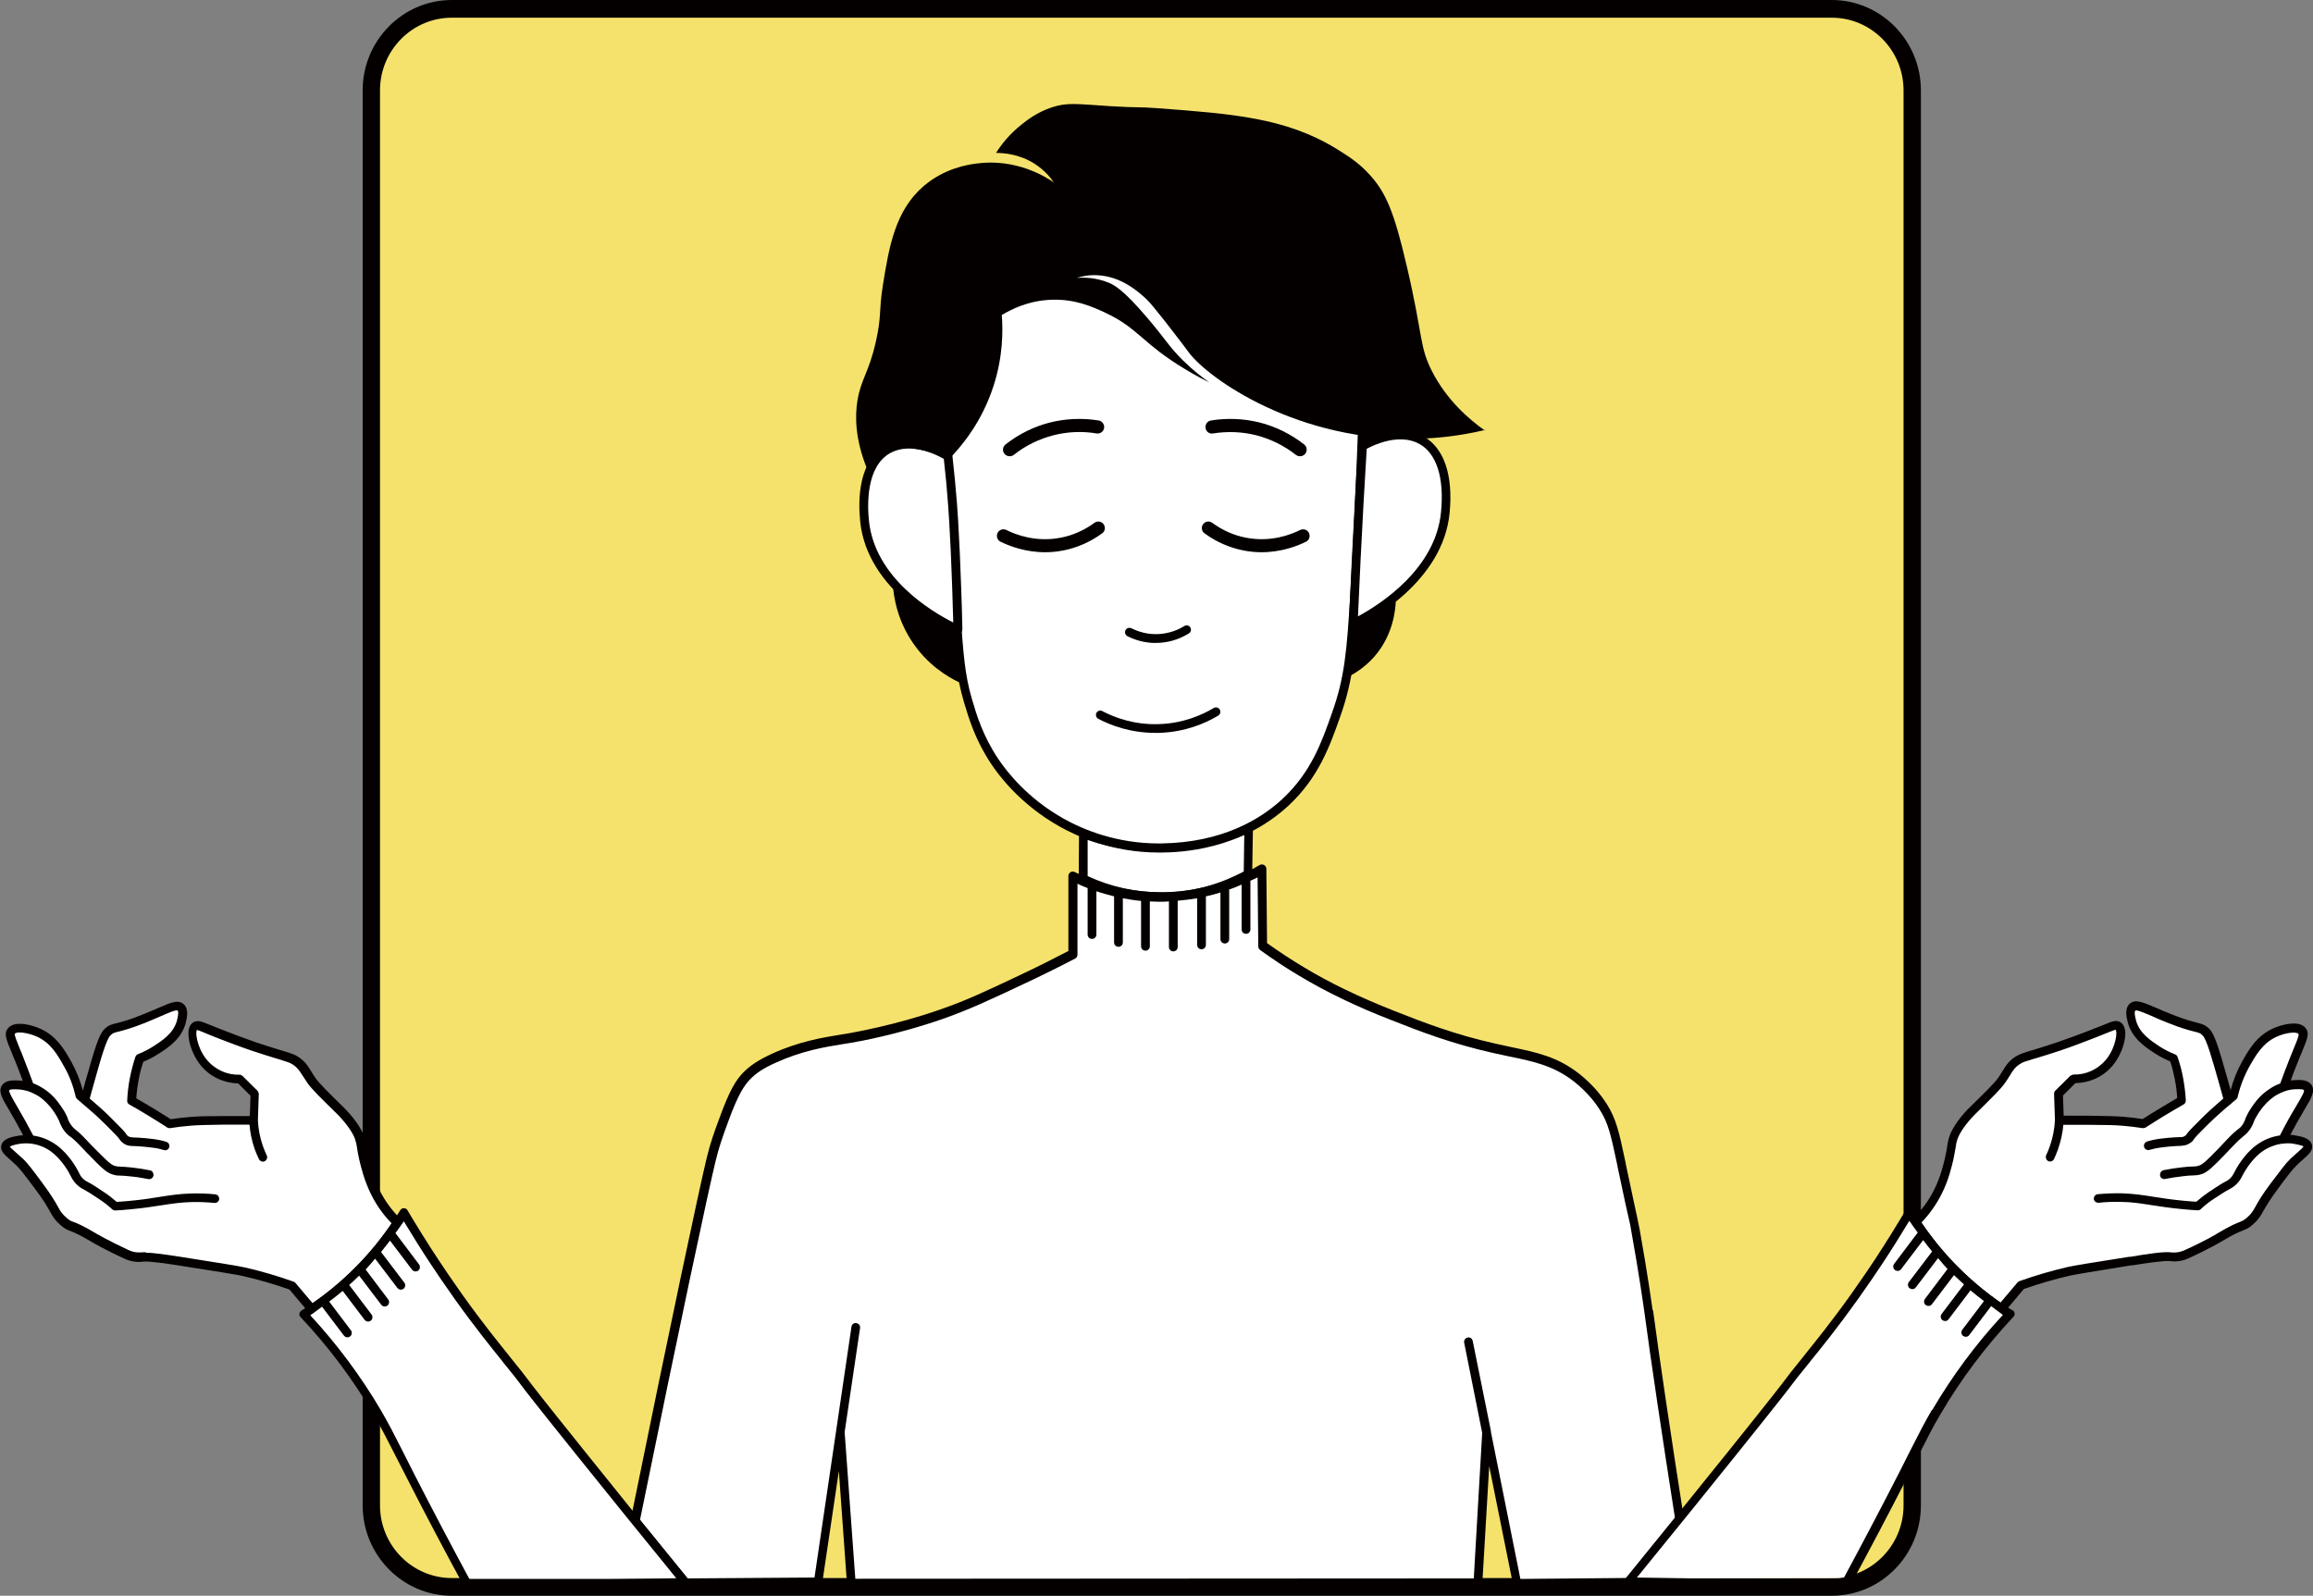
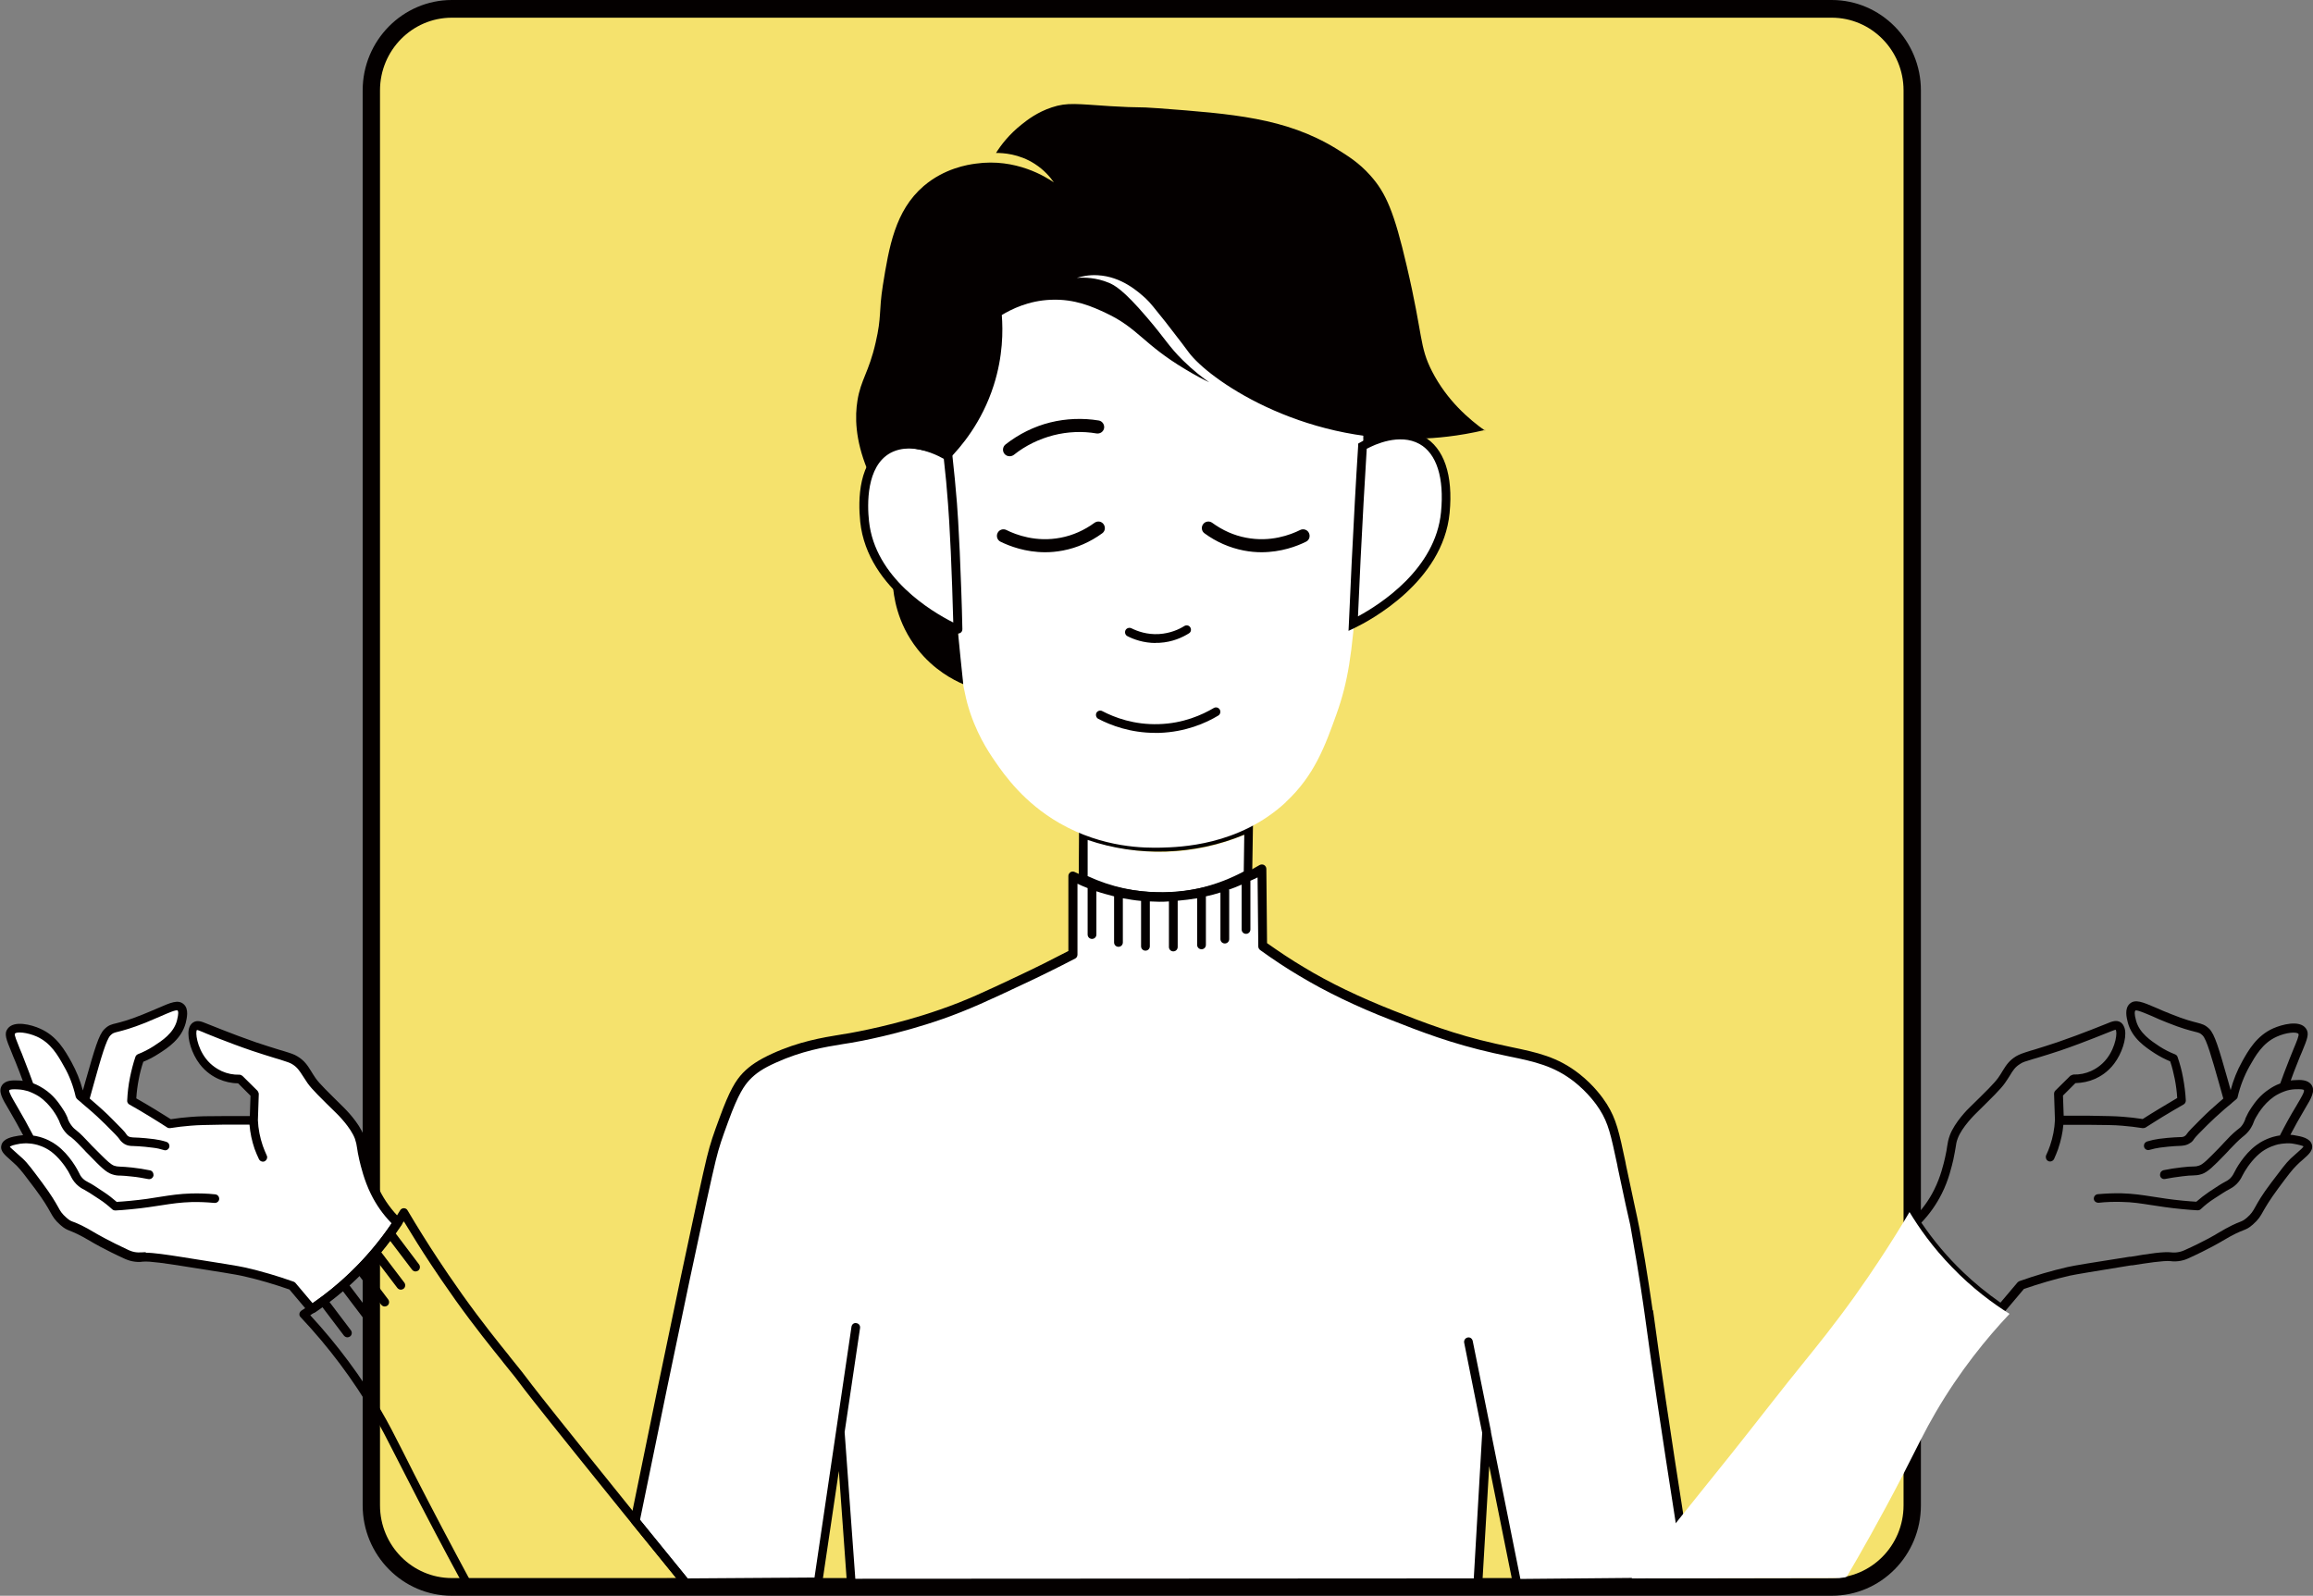
<svg xmlns="http://www.w3.org/2000/svg" id="Layer_2" viewBox="0 0 132.02 91.08">
  <rect x="0" y="0" width="132.02" height="91.08" fill="#808080" stroke="none" />
  <defs>
    <style> .cls-1 { fill: #040000; } .cls-2 { fill: #fff; } .cls-3 { fill: #f5e26d; } </style>
  </defs>
  <g id="_Слой_1" data-name="Слой_1">
    <g>
      <g>
        <rect class="cls-3" x="21.2" y=".5" width="87.95" height="90.08" rx="4.62" ry="4.62" />
        <path class="cls-1" d="M104.55,91.08H25.79c-2.81,0-5.09-2.32-5.09-5.16V5.16c0-2.85,2.29-5.16,5.09-5.16h78.76c2.81,0,5.09,2.32,5.09,5.16v80.76c0,2.85-2.28,5.16-5.09,5.16ZM25.79,1.01c-2.26,0-4.1,1.86-4.1,4.15v80.76c0,2.29,1.84,4.15,4.1,4.15h78.76c2.26,0,4.1-1.86,4.1-4.15V5.16c0-2.29-1.84-4.15-4.1-4.15H25.79Z" />
      </g>
      <g>
        <g>
          <path class="cls-2" d="M71.28,47.53l-.04,2.51c-.9.44-2.63,1.14-4.9,1.15-2.03.01-3.62-.53-4.51-.92,0-.82.01-1.64.02-2.46.96.37,2.59.85,4.66.81,2.16-.05,3.83-.66,4.78-1.09Z" />
          <path class="cls-1" d="M66.27,51.44c-1.57,0-3.11-.35-4.56-1.06l-.14-.07.02-3.08.33.12c1.48.54,3.04.8,4.61.75,1.61-.05,3.17-.41,4.63-1.07l.36-.16-.05,3.17-.13.07c-1.56.86-3.3,1.32-5.02,1.33h-.07ZM62.07,50c1.36.63,2.77.93,4.26.94,1.6,0,3.2-.42,4.66-1.2l.03-2.1c-1.42.59-2.92.91-4.47.96-1.52.05-3.03-.17-4.47-.66v2.06Z" />
        </g>
        <g>
          <path class="cls-2" d="M22.67,69.8c-.59.9-1.41,1.96-2.53,3.03-.82.79-1.63,1.41-2.35,1.89-.37-.44-.75-.89-1.12-1.33-1.1-.39-2.04-.64-2.71-.79-.38-.09-1.46-.26-3.6-.6-.9-.14-1.83-.29-2.23-.24-.05,0-.26.03-.52-.02-.18-.04-.31-.09-.36-.12-1.17-.53-1.91-.97-1.91-.97-1.35-.81-1.26-.52-1.73-.92-.56-.49-.36-.62-1.41-2.03-.54-.73-.82-1.09-1.08-1.35-.48-.46-.87-.69-.81-.92.06-.23.52-.31.78-.35.11-.02.46-.07.92.03.55.12.92.38,1.05.47.64.47,1.09,1.24,1.22,1.51.03.06.1.22.26.38.15.15.29.22.37.26.2.1.43.26.9.56.19.12.46.32.76.6.2-.01.51-.03.89-.07,1.65-.16,2.26-.38,3.47-.42.31,0,.77,0,1.33.05-.56-.06-1.02-.06-1.33-.05-1.21.03-1.81.26-3.47.42-.38.04-.69.06-.89.07-.3-.28-.57-.48-.76-.6-.46-.31-.7-.46-.9-.56-.09-.04-.23-.11-.37-.26-.16-.16-.23-.32-.26-.38-.1-.2-.53-1.01-1.22-1.51-.47-.34-.94-.45-1.05-.47-.12-.03-.22-.04-.3-.05-.38-.75-.72-1.35-.97-1.76-.35-.59-.6-.97-.45-1.19.13-.19.48-.18.74-.16.66.04,1.14.33,1.31.45.77.52,1.17,1.35,1.22,1.46.04.09.13.42.41.71.07.07.12.11.15.13.37.29.69.66,1.1,1.08.62.64.93.96,1.23,1.05.27.08.34.03,1.04.11.43.05.78.11,1,.16-.22-.04-.57-.11-1-.16-.7-.08-.78-.03-1.04-.11-.3-.09-.61-.41-1.23-1.05-.35-.36-.79-.85-1.1-1.08-.02-.02-.08-.06-.15-.13-.04-.04-.18-.19-.31-.46-.06-.12-.05-.12-.1-.25-.09-.21-.19-.36-.27-.48-.18-.27-.46-.66-.95-.99-.15-.1-.37-.23-.67-.33-.12-.33-.31-.86-.57-1.51-.44-1.1-.65-1.45-.49-1.67.24-.32,1.05-.15,1.55.08.88.39,1.32,1.18,1.68,1.81.22.39.51,1,.69,1.81.17.13.38.31.64.53.28.24.61.53,1.02.94.48.48.72.72.8.85.01.02.06.09.14.16.16.12.35.12.42.13,0,0,.52.01,1.2.1.15.02.37.06.64.14-.27-.09-.5-.12-.64-.14-.68-.09-1.2-.1-1.2-.1-.08,0-.26,0-.42-.13-.08-.06-.13-.13-.14-.16-.08-.13-.32-.37-.8-.85-.21-.21-.56-.55-1.02-.94-.14-.12-.26-.22-.35-.29.04-.13.25-.9.29-1.02.48-1.71.73-2.58,1-2.85.36-.36.42-.12,2.09-.79,1.26-.5,1.83-.88,2.1-.64.2.18.09.6.03.82-.21.82-.92,1.28-1.44,1.61-.36.23-.69.38-.94.49-.11.33-.22.71-.31,1.14-.09.47-.14.9-.15,1.28.39.23.79.46,1.19.71.33.2.66.41.97.61.28-.04.69-.1,1.2-.14.49-.04.85-.04,1.91-.05.69,0,1.27,0,1.69,0,.02.43.09.96.3,1.54.07.21.15.39.23.56-.08-.17-.16-.36-.23-.56-.2-.58-.28-1.11-.3-1.54.02-.5.04-1,.05-1.5-.29-.28-.58-.57-.86-.85-.23,0-.64-.02-1.11-.22-.18-.08-.64-.31-1-.79-.54-.71-.75-1.79-.43-2,.13-.08.3,0,.54.09,0,0,1.41.58,2.83,1.07.38.13,1.03.33,1.32.42.67.21.81.24,1.01.36.46.28.56.61.95,1.16.24.34.71.8,1.65,1.72.1.1.83.83,1.08,1.51.15.41.1.53.26,1.24.09.39.27,1.14.64,1.89.22.44.6,1.08,1.28,1.75Z" />
          <path class="cls-1" d="M17.79,74.97c-.07,0-.14-.03-.19-.09l-1.08-1.28c-.86-.3-1.74-.56-2.62-.76-.38-.09-1.44-.26-3.56-.59-.77-.12-1.8-.28-2.18-.24-.2.03-.4.02-.6-.02-.21-.04-.35-.11-.41-.13-1.17-.53-1.91-.97-1.94-.99-.7-.42-1-.53-1.19-.61-.21-.08-.33-.13-.57-.34-.32-.28-.43-.47-.59-.76-.15-.27-.36-.64-.86-1.31-.52-.69-.8-1.07-1.05-1.32-.13-.12-.25-.23-.36-.33-.33-.29-.6-.52-.51-.84.1-.39.63-.48.99-.54.08-.01.17-.02.25-.03-.25-.47-.5-.92-.77-1.38l-.07-.12c-.36-.6-.59-1-.37-1.34.21-.32.66-.29.96-.28.08,0,.16.01.23.02-.11-.29-.24-.66-.41-1.07-.09-.21-.17-.4-.23-.56-.31-.75-.44-1.06-.22-1.35.36-.49,1.37-.22,1.85,0,.96.42,1.42,1.25,1.79,1.91.28.51.5,1.05.65,1.62l.15-.53c.53-1.87.76-2.65,1.07-2.96.24-.24.4-.28.7-.35.27-.07.69-.17,1.48-.49.33-.13.62-.26.86-.36.76-.33,1.18-.52,1.5-.23.31.28.17.81.11,1.07-.24.91-1.02,1.42-1.54,1.75-.28.18-.57.34-.88.46-.11.33-.2.67-.26,1-.07.36-.12.73-.14,1.09.35.2.71.41,1.07.63.31.19.61.38.9.56.37-.06.75-.1,1.13-.13.51-.04.89-.05,1.93-.05h1.45s.04-1.16.04-1.16l-.71-.71c-.38,0-.76-.09-1.1-.24-.3-.13-.74-.39-1.1-.87-.44-.58-.7-1.41-.62-1.93.04-.25.16-.37.25-.43.24-.16.5-.05.77.06.02,0,1.43.59,2.82,1.07.38.13,1.02.33,1.31.42l.24.07c.48.15.62.19.83.32.39.24.56.5.77.84.07.12.15.24.25.39.22.32.69.77,1.61,1.68.09.09.87.86,1.15,1.61.09.25.12.42.15.62.02.15.05.35.12.65.08.35.25,1.09.62,1.83.3.61.71,1.17,1.23,1.68.09.08.1.22.03.32-.74,1.12-1.6,2.15-2.56,3.07-.73.7-1.53,1.35-2.38,1.92-.04.03-.09.04-.14.04ZM8.31,71.5c.46,0,1.19.11,2.09.25,2.15.34,3.23.51,3.62.6.91.21,1.83.48,2.73.8.04.01.08.04.11.07l.98,1.16c.75-.52,1.47-1.1,2.13-1.74.89-.85,1.69-1.8,2.38-2.82-.49-.5-.88-1.06-1.18-1.67-.39-.79-.57-1.57-.66-1.94-.07-.32-.11-.52-.13-.69-.03-.2-.05-.31-.12-.52-.24-.65-.99-1.39-1.02-1.42-.95-.93-1.43-1.4-1.68-1.75-.1-.15-.19-.28-.27-.41-.2-.31-.32-.5-.61-.68-.15-.09-.26-.12-.72-.27l-.24-.07c-.29-.09-.94-.29-1.32-.42-1.41-.48-2.83-1.07-2.84-1.08-.12-.05-.29-.12-.32-.11-.1.12,0,.97.51,1.63.31.41.7.62.91.72.31.14.66.21,1,.2h0c.07,0,.13.03.18.07l.86.85s.08.12.07.19l-.05,1.49c.02.5.12.99.28,1.46.07.19.14.37.22.54.02.04.03.07.03.11,0,.09-.05.18-.14.23-.12.06-.27,0-.33-.12-.09-.18-.17-.38-.25-.59-.15-.44-.25-.9-.29-1.38h-1.46c-1.04.02-1.4.02-1.89.06-.4.03-.8.08-1.18.14-.06,0-.12,0-.17-.04-.31-.2-.64-.41-.97-.61-.4-.25-.8-.48-1.19-.7-.08-.05-.13-.13-.12-.23.02-.44.07-.88.16-1.32.08-.39.18-.79.31-1.17.02-.07.08-.12.14-.15.31-.12.62-.28.9-.46.48-.31,1.14-.74,1.33-1.46.11-.43.07-.54.04-.57-.08-.07-.57.15-.96.32-.25.11-.54.23-.87.37-.83.33-1.27.44-1.54.51-.28.07-.33.08-.47.22-.23.24-.52,1.23-.94,2.74l-.24.86c.07.06.15.13.23.2.17.15.35.3.52.46.16.14.33.31.52.5.52.52.74.74.83.89,0,0,0,0,0,0,.01.02.04.06.08.09.09.07.21.07.28.08.02,0,.54.01,1.23.1.23.03.46.08.68.15.11.03.18.13.18.24,0,.02,0,.05-.01.07-.04.13-.18.21-.31.16-.2-.06-.4-.11-.6-.13-.66-.09-1.17-.1-1.17-.1-.1,0-.35,0-.57-.18-.11-.09-.18-.18-.2-.22-.07-.11-.33-.37-.77-.81-.16-.16-.32-.31-.49-.47-.19-.18-.37-.33-.52-.46h0c-.14-.12-.26-.22-.34-.29-.02-.01-.03-.03-.04-.04-.09-.07-.17-.14-.24-.2-.04-.04-.07-.08-.09-.14-.14-.62-.36-1.21-.67-1.74-.35-.63-.75-1.34-1.56-1.7-.55-.24-1.15-.29-1.24-.16-.05.06.11.43.28.86.07.16.15.35.23.57.23.58.41,1.07.53,1.4.27.1.48.23.62.32.53.35.82.77,1.01,1.05.1.14.2.3.3.52,0,0,0,.02.01.02.02.05.04.09.04.12,0,0,0,0,0,0,.01.03.02.06.04.1,0,0,0,0,0,0,.07.15.17.29.26.39,0,0,0,0,0,0,.05.06.1.09.12.11,0,0,0,0,0,0,.02.02.04.03.06.05.27.21.5.47.75.73.05.05.09.1.14.15l.17.17h0c.14.14.27.27.38.38.32.32.54.52.71.59.01,0,.02,0,.04.01.12.04.18.04.34.05.14,0,.33.02.66.05.35.04.69.09,1.02.16.12.02.2.13.2.25,0,.02,0,.03,0,.05-.03.14-.16.22-.29.2-.31-.06-.64-.12-.97-.15-.31-.04-.49-.04-.62-.05-.17,0-.29-.01-.47-.07-.36-.11-.68-.44-1.33-1.11-.06-.06-.12-.12-.18-.18l-.09-.1c-.25-.26-.53-.56-.75-.73-.02-.01-.04-.03-.06-.04-.03-.02-.1-.07-.18-.15,0,0,0,0,0,0-.18-.18-.29-.37-.36-.53-.03-.07-.05-.1-.06-.14,0-.02-.02-.04-.02-.06-.09-.2-.46-.94-1.16-1.41-.19-.12-.4-.22-.62-.3,0,0,0,0,0,0-.17-.05-.35-.09-.56-.1-.31-.02-.48,0-.51.05-.05.08.21.52.38.81l.07.12c.32.54.62,1.09.92,1.66.06,0,.13.02.19.03.52.11.91.34,1.14.51.75.55,1.21,1.43,1.29,1.6.02.05.08.18.2.3,0,0,0,0,0,0,.11.11.22.17.3.21.22.11.45.26.91.57.26.17.5.36.73.56.19-.01.46-.03.77-.06.73-.07,1.25-.15,1.72-.23.58-.09,1.08-.17,1.77-.19.46-.01.9,0,1.36.05.13.01.23.12.23.25,0,0,0,.02,0,.02-.01.14-.14.23-.27.22-.44-.04-.87-.06-1.3-.05-.65.02-1.12.09-1.7.18-.47.07-1,.16-1.75.23-.38.04-.7.06-.9.07-.07,0-.14-.02-.19-.07-.23-.21-.48-.41-.73-.57-.46-.31-.69-.45-.87-.55-.11-.05-.27-.14-.44-.31-.19-.19-.28-.38-.31-.44-.02-.03-.07-.14-.16-.3-.21-.35-.56-.81-.97-1.12-.38-.28-.78-.39-.94-.42,0,0,0,0,0,0h0c-.11-.02-.2-.04-.27-.04h0c-.25-.03-.45,0-.56.01-.35.06-.55.12-.59.18.02.03.21.19.36.33.11.1.24.21.38.34.29.27.58.67,1.11,1.38.52.7.75,1.1.9,1.37.15.28.23.4.48.62.18.16.25.19.42.25.21.08.54.21,1.27.65,0,0,.75.44,1.88.96.05.02.16.07.31.1.15.03.29.03.44.02.06,0,.14-.01.22-.01Z" />
        </g>
        <g>
          <path class="cls-1" d="M81.2,24.64c0,.07.02,1.19-.9,1.82-.7.47-1.64.46-2.38-.03-.07-.78-.15-1.56-.22-2.33.31-.63.9-1.06,1.54-1.1.88-.05,1.75.63,1.96,1.64Z" />
          <path class="cls-2" d="M73.4,45.78c-2.69,2.5-6.09,2.57-7.11,2.6-.91.02-3.31.04-5.82-1.4-2.03-1.17-3.13-2.73-3.68-3.53-.38-.55-1.13-1.67-1.58-3.31-.03-.12-.11-.42-.21-.93-.36-1.95-.32-3.56-.31-4.29.04-2.48-.17-4.46-.32-5.9-.15-1.47-.39-2.88-.68-4.24.89-2.59,1.78-5.19,2.67-7.78.85-.73,4.55-3.77,9.61-3.33,5.46.48,10.28,4.82,11.85,10.9-.05,3.68-.22,6.79-.39,9.19-.25,3.59-.49,5.16-1.15,7.01-.64,1.78-1.25,3.49-2.89,5.01Z" />
-           <path class="cls-1" d="M65.05,14.13h0c.29,0,.59.01.88.03,5.23.41,9.88,4.46,11.59,10.09-.11,3.15-.26,6.34-.44,9.49-.2,3.46-.34,4.96-1.06,6.97-.58,1.65-1.18,3.35-2.79,4.86-1.22,1.15-3.42,2.52-6.94,2.57h-.16c-2.39,0-4.27-.77-5.43-1.42-2.01-1.13-3.19-2.61-3.72-3.4-.89-1.33-1.25-2.55-1.51-3.44-.4-1.37-.49-2.56-.66-5.1-.09-1.34-.11-2.16-.13-3.03-.02-.78-.04-1.58-.12-2.77-.09-1.4-.21-2.8-.38-4.17l1.26-3.68,1.32-3.86c1.22-1.02,4.26-3.16,8.26-3.16M65.05,13.63c-4.57,0-7.86,2.66-8.69,3.37-.89,2.59-1.78,5.19-2.67,7.78.11.94.28,2.42.39,4.25.15,2.48.08,3.21.25,5.81.16,2.48.25,3.75.68,5.2.29.98.66,2.21,1.57,3.57.35.53,1.58,2.26,3.89,3.56.91.51,2.94,1.49,5.67,1.49.05,0,.11,0,.16,0,1.02-.01,4.51-.12,7.28-2.71,1.69-1.59,2.33-3.38,2.92-5.06.75-2.13.89-3.79,1.08-7.11.17-2.9.32-6.11.44-9.58-1.77-5.92-6.61-10.1-12.06-10.53-.31-.02-.62-.04-.92-.04h0Z" />
          <path class="cls-2" d="M54.22,26.21c.19,3.3.38,6.59.57,9.89-.54-.24-4.91-2.29-5.32-6.16-.05-.49-.34-3.21,1.36-4.13,1.44-.78,3.23.3,3.4.41Z" />
          <path class="cls-1" d="M54.67,36.18s-.07,0-.1-.02c-.84-.38-5.05-2.46-5.47-6.37-.13-1.26-.12-3.51,1.49-4.38,1.55-.84,3.44.28,3.65.41.07.04.11.11.12.18.1.92.19,1.81.26,2.71.04.53.09,1.27.16,2.78.06,1.43.12,2.91.15,4.42,0,.09-.04.17-.11.21-.04.03-.09.04-.14.04ZM51.88,25.6c-.35,0-.71.07-1.05.25-1.4.76-1.33,2.97-1.23,3.89.34,3.24,3.56,5.16,4.81,5.79-.04-1.37-.08-2.71-.14-4.01-.07-1.51-.12-2.24-.16-2.77-.06-.85-.14-1.69-.24-2.56-.3-.17-1.12-.59-1.99-.59Z" />
          <path class="cls-2" d="M77.77,25.46c-.2,3.32-.4,6.64-.59,9.96.54-.24,4.91-2.29,5.32-6.16.05-.5.34-3.19-1.36-4.13-1.41-.78-3.18.22-3.37.33Z" />
          <path class="cls-1" d="M76.97,36.02l.02-.42c.1-2.28.21-4.62.34-6.95.06-1.07.12-2.14.19-3.2v-.13s.12-.07.12-.07c.34-.2,2.13-1.16,3.61-.34,1.17.65,1.7,2.2,1.49,4.37-.38,3.93-4.57,6.15-5.4,6.55l-.38.18ZM78.01,25.61c-.06,1.02-.12,2.04-.18,3.06-.12,2.18-.23,4.37-.32,6.51,1.26-.68,4.43-2.7,4.74-5.95.19-1.96-.25-3.34-1.23-3.89-1.14-.63-2.57.04-3,.27Z" />
          <path class="cls-1" d="M84.77,24.54c-1.56.37-2.85.47-3.73.5-6.92.23-12.09-3.44-13.19-4.93-.04-.06-.58-.78-1.33-1.74-.59-.74-.89-1.12-1.12-1.33-.42-.38-1.38-1.26-2.75-1.33-.51-.03-.92.07-1.19.15.44-.03,1.11-.02,1.83.28.31.13.82.39,2.16,1.96,1.09,1.27,1.24,1.65,2.07,2.47.6.59,1.14,1,1.5,1.25-.32-.15-.8-.4-1.36-.74-2.43-1.45-2.69-2.35-4.55-3.22-.73-.34-1.75-.81-3.13-.75-1.28.05-2.25.54-2.8.87.07.9.07,2.35-.46,4.01-.68,2.14-1.89,3.54-2.57,4.23-.34-.18-.88-.41-1.58-.55-.64-.12-1.18-.23-1.78,0-.75.29-1.14.89-1.28,1.14-.72-1.75-.71-3.07-.57-3.94.19-1.2.65-1.61,1.04-3.32.35-1.51.17-1.74.41-3.26.35-2.17.69-4.26,2.33-5.67,1.18-1.01,2.51-1.22,2.97-1.28,2.3-.33,4.02.77,4.46,1.07-.2-.29-.54-.7-1.08-1.05-.91-.59-1.83-.63-2.22-.63.27-.43.74-1.06,1.48-1.64.3-.24.88-.69,1.7-.96.89-.3,1.46-.19,3.35-.07,1.82.11,1.41.02,2.75.12,4.22.32,7.25.54,10.13,2.3.66.41,1.3.8,1.95,1.53.9,1,1.37,2.11,2.08,5.16.95,4.05.71,4.59,1.45,6.03.86,1.67,2.12,2.74,3.02,3.38Z" />
          <path class="cls-1" d="M54.67,35.99c.1,1.02.2,2.04.31,3.06-.57-.24-1.69-.82-2.62-2.01-1.18-1.5-1.36-3.08-1.4-3.69.74.71,1.66,1.45,2.78,2.12.32.19.64.37.94.53Z" />
-           <path class="cls-1" d="M77.17,37.35c-.05.42-.1.84-.16,1.25.4-.21.94-.56,1.44-1.13,1.08-1.24,1.2-2.68,1.22-3.19-.26.2-.56.4-.88.6-.51.32-.99.57-1.44.77-.06.56-.12,1.12-.19,1.69Z" />
+           <path class="cls-1" d="M77.17,37.35Z" />
          <path class="cls-1" d="M57.62,26.04c-.11,0-.22-.05-.29-.14-.13-.16-.1-.4.06-.53.75-.59,1.63-1.03,2.56-1.26.89-.22,1.85-.26,2.76-.11.2.03.34.23.31.43-.03.2-.22.34-.43.31-.81-.14-1.66-.1-2.45.1-.82.21-1.61.59-2.27,1.12-.07.05-.15.08-.23.08Z" />
-           <path class="cls-1" d="M74.19,26.04c-.08,0-.16-.03-.23-.08-.67-.53-1.45-.91-2.27-1.12-.8-.2-1.64-.23-2.45-.1-.21.04-.4-.1-.43-.31-.03-.2.1-.4.31-.43.91-.15,1.86-.11,2.76.11.92.23,1.81.67,2.56,1.26.16.13.19.36.06.53-.07.09-.18.14-.29.14Z" />
          <path class="cls-1" d="M59.66,31.52c-1.13,0-2.04-.35-2.55-.6-.19-.09-.26-.32-.17-.5.09-.19.32-.26.5-.17.56.28,1.71.71,3.1.44.69-.13,1.36-.43,1.93-.85.17-.12.4-.09.52.08.12.17.09.4-.08.52-.67.49-1.44.83-2.23.98-.36.07-.7.1-1.02.1Z" />
          <path class="cls-1" d="M72.01,31.52c-.33,0-.67-.03-1.03-.1-.81-.16-1.56-.49-2.23-.98-.17-.12-.2-.36-.08-.52.12-.17.36-.2.52-.08.59.43,1.24.72,1.93.85,1.39.27,2.53-.16,3.09-.44.18-.09.41-.02.5.17.09.19.02.41-.17.5-.5.25-1.41.6-2.55.6Z" />
          <path class="cls-1" d="M65.97,36.7c-.7,0-1.27-.21-1.62-.39-.12-.06-.17-.21-.11-.34.06-.12.22-.17.34-.11.34.17.89.37,1.57.33.65-.04,1.15-.27,1.45-.46.12-.07.27-.04.34.08.07.12.04.27-.08.34-.35.22-.93.5-1.69.54-.07,0-.13,0-.2,0Z" />
          <path class="cls-1" d="M65.94,41.83c-1.42,0-2.54-.43-3.25-.8-.12-.06-.17-.22-.11-.34.06-.12.22-.17.34-.1.69.36,1.81.79,3.23.74,1.39-.04,2.47-.53,3.13-.92.12-.07.27-.03.34.09.07.12.03.27-.08.34-.71.43-1.87.94-3.37.99-.08,0-.15,0-.23,0Z" />
        </g>
        <g>
          <path class="cls-2" d="M83.81,76.58c.35,1.72.69,3.44,1.04,5.16-.17,2.86-.33,5.73-.5,8.59-11.92,0-23.85.01-35.77.02-.21-2.89-.42-5.77-.63-8.66.29-1.98.59-3.96.88-5.94-.72,4.84-1.43,9.68-2.15,14.52-2.52.02-5.05.03-7.57.05-.96-1.18-1.91-2.35-2.87-3.53,2.21-10.83,3.89-18.78,4.34-20.63.2-.83.38-1.3.72-2.25.6-1.63.94-2.12,1.28-2.47.4-.42.85-.71,1.59-1.05,1.71-.78,3.12-.94,4.34-1.15.28-.05,2.65-.46,5.19-1.35,1.47-.51,2.63-1.06,4.54-1.96,1.24-.58,2.26-1.1,2.99-1.48,0-1.48,0-2.96-.01-4.44.91.45,2.94,1.31,5.61,1.17,2.49-.13,4.31-1.05,5.18-1.57.01,1.46.03,2.93.04,4.39.55.39,1.29.89,2.21,1.44.84.5,2.57,1.48,5.19,2.51,1.72.68,3.45,1.35,5.85,1.89,1.89.42,3.23.54,4.67,1.67.9.7,1.39,1.45,1.51,1.65.54.86.68,1.55,1.06,3.37.78,3.69.64,2.9.79,3.71.46,2.53.72,4.45.74,4.6.34,2.52.91,6.37,1.84,12.39-.79,1.03-1.58,2.06-2.36,3.08-2.33.02-4.65.04-6.98.06-.92-4.6-1.85-9.19-2.77-13.79Z" />
          <path class="cls-1" d="M94.33,74.8c-.03-.21-.29-2.11-.74-4.61-.07-.37-.08-.42-.14-.69-.07-.33-.22-1-.65-3.04l-.02-.12c-.37-1.74-.52-2.45-1.07-3.33-.23-.36-.73-1.06-1.57-1.72-1.25-.98-2.42-1.22-3.9-1.53-.28-.06-.57-.12-.87-.19-2.38-.53-4.13-1.22-5.81-1.88-1.93-.76-3.67-1.59-5.15-2.49-.71-.42-1.41-.89-2.09-1.37l-.04-4.24c0-.09-.05-.17-.13-.22-.08-.04-.17-.04-.25,0-1.07.64-2.82,1.42-5.07,1.54-2.38.12-4.3-.55-5.49-1.14-.08-.04-.17-.03-.24.01-.07.05-.12.13-.12.21v4.29c-.92.48-1.88.96-2.84,1.41-1.9.9-3.05,1.44-4.51,1.94-2.51.88-4.89,1.29-5.15,1.34l-.44.07c-1.14.19-2.43.4-3.97,1.1-.78.36-1.25.67-1.67,1.1-.4.42-.76.99-1.33,2.56-.34.92-.52,1.42-.73,2.28-.43,1.77-2.06,9.43-4.34,20.64-.01.07,0,.15.05.21l2.87,3.53c.05.06.14.1.2.09l7.57-.05c.12,0,.23-.09.25-.21l.94-6.33.46,6.39c0,.13.12.23.25.23l35.77-.02c.13,0,.24-.1.25-.24l.39-6.64,1.35,6.71c.02.12.13.2.25.2h0l6.98-.06c.08,0,.15-.04.2-.1l2.36-3.08c.04-.05.06-.12.05-.19-.87-5.56-1.47-9.61-1.84-12.39ZM93.43,90.06l-6.65.06-1.68-8.38s0-.03,0-.05l-1.04-5.15h0c-.03-.14-.15-.23-.29-.2-.14.03-.22.16-.2.29l1.03,5.15-.48,8.31-35.3.02-.61-8.37.88-5.94c.02-.14-.07-.26-.21-.28-.14-.03-.26.07-.28.21l-2.11,14.31-7.24.05-2.72-3.34c2.27-11.14,3.89-18.74,4.32-20.5.2-.82.37-1.29.71-2.22.6-1.65.94-2.08,1.22-2.39.37-.39.79-.67,1.51-.99,1.48-.67,2.73-.88,3.84-1.06l.44-.07c.44-.07,2.74-.49,5.23-1.36,1.48-.52,2.64-1.06,4.57-1.97,1.01-.47,2.02-.97,3-1.48.08-.04.13-.13.13-.22v-4.05c.17.08.37.17.58.25v2.65c0,.14.11.25.25.25s.25-.11.25-.25v-2.47c.32.11.66.2,1.01.29v2.63c0,.14.11.25.25.25s.25-.11.25-.25v-2.52c.33.06.68.12,1.04.15v2.59c0,.14.11.25.25.25s.25-.11.25-.25v-2.56c.35.02.72.03,1.09,0v2.6c0,.14.11.25.25.25s.25-.11.25-.25v-2.64c.37-.03.74-.08,1.11-.14v2.66c0,.14.11.25.25.25s.25-.11.25-.25v-2.77c.28-.06.55-.13.83-.22v2.66c0,.14.11.25.25.25s.25-.11.25-.25v-2.78s-.01-.03-.02-.04c.25-.09.49-.18.73-.29v2.56c0,.14.11.25.25.25s.25-.11.25-.25v-2.78s0,0,0,0c.14-.07.28-.12.41-.19l.04,3.94c0,.08.04.15.1.2.72.52,1.47,1.02,2.23,1.47,1.51.91,3.27,1.76,5.23,2.52,1.7.67,3.47,1.36,5.89,1.9.31.07.6.13.88.19,1.42.29,2.53.53,3.69,1.43.81.64,1.29,1.32,1.46,1.59.51.8.64,1.45,1.01,3.17l.02.12c.43,2.04.58,2.71.66,3.04.06.26.07.3.13.67.45,2.49.71,4.38.74,4.59.37,2.76.97,6.79,1.83,12.29l-2.22,2.9Z" />
        </g>
        <g>
-           <path class="cls-2" d="M38.9,90.12c-4.09,0-8.17,0-12.26,0-.79-1.35-1.93-3.36-3.23-5.87-.93-1.8-1.23-2.49-1.89-3.61-1.38-2.36-2.89-4.21-4.21-5.61.94-.59,2.12-1.45,3.29-2.67,1.09-1.12,1.87-2.23,2.42-3.14.46.78,1.04,1.72,1.74,2.78.35.54.84,1.25,1.4,2.04,1.19,1.66,2.17,2.86,2.75,3.58,1.45,1.78,2.84,3.6,4.27,5.39,1.37,1.71,4.47,5.56,5.72,7.13Z" />
          <path class="cls-1" d="M39.3,90.16c-2.39-2.93-4.39-5.41-5.92-7.32-2.6-3.24-3.01-3.78-3.28-4.14-.18-.24-.3-.4-.99-1.25l-.06-.08c-.57-.71-1.53-1.89-2.67-3.49-.59-.83-1.08-1.56-1.39-2.03-.6-.91-1.18-1.84-1.73-2.77-.04-.08-.13-.12-.21-.12h0c-.09,0-.17.05-.21.12-.67,1.12-1.48,2.16-2.38,3.09-.97,1-2.06,1.89-3.25,2.63-.06.04-.11.11-.12.18s.01.15.07.2c1.61,1.71,3.01,3.58,4.17,5.57.44.76.72,1.31,1.24,2.33.18.36.39.77.65,1.27,1.09,2.14,2.18,4.2,3.31,6.28.04.08.13.13.22.13h0l12.39-.21c.1,0,.18-.06.22-.14s.03-.19-.03-.26ZM26.87,90.27c-1.1-2.04-2.16-4.05-3.23-6.14-.25-.5-.46-.91-.64-1.27-.52-1.02-.8-1.58-1.25-2.35-1.13-1.93-2.49-3.76-4.04-5.44.23-.15.45-.33.67-.49l1.25,1.65c.05.06.12.1.2.1.05,0,.11-.02.15-.05.11-.08.13-.24.05-.35l-1.24-1.64c.26-.2.52-.4.77-.61l1.25,1.65c.05.06.12.1.2.1.05,0,.11-.02.15-.05.11-.08.13-.24.05-.35l-1.28-1.69c.19-.17.39-.35.57-.53l1.26,1.66c.05.06.12.1.2.1.05,0,.11-.02.15-.05.11-.08.13-.24.05-.35l-1.29-1.71c.19-.2.36-.41.54-.62l1.27,1.67c.05.06.12.1.2.1.05,0,.11-.02.15-.05.11-.08.13-.24.05-.35l-1.33-1.75c.17-.21.34-.43.51-.65l1.26,1.66c.05.06.12.1.2.1.05,0,.11-.02.15-.05.11-.08.13-.24.05-.35l-1.35-1.79c.16-.23.33-.44.48-.67.49.81,1,1.63,1.53,2.43.31.47.81,1.21,1.4,2.04,1.15,1.61,2.12,2.8,2.69,3.51l.06.08c.69.84.8,1,.98,1.24.27.36.68.9,3.29,4.15,1.46,1.82,3.36,4.17,5.6,6.92l-11.72.19Z" />
        </g>
        <g>
-           <path class="cls-2" d="M109.35,69.76c.59.9,1.41,1.96,2.53,3.03.82.79,1.63,1.41,2.35,1.89.37-.44.75-.89,1.12-1.33,1.1-.39,2.04-.64,2.71-.79.38-.09,1.46-.26,3.6-.6.9-.14,1.83-.29,2.23-.24.05,0,.26.03.52-.02.18-.04.31-.09.36-.12,1.17-.53,1.91-.97,1.91-.97,1.35-.81,1.26-.52,1.73-.92.56-.49.36-.62,1.41-2.03.54-.73.82-1.09,1.08-1.35.48-.46.87-.69.81-.92-.06-.23-.52-.31-.78-.35-.11-.02-.46-.07-.92.03-.55.12-.92.38-1.05.47-.64.47-1.09,1.24-1.22,1.51-.03.06-.1.22-.26.37-.15.15-.29.22-.37.26-.2.1-.43.26-.9.56-.19.12-.46.32-.76.6-.2-.01-.51-.03-.89-.07-1.65-.16-2.26-.38-3.47-.42-.31,0-.77,0-1.33.05.56-.06,1.02-.06,1.33-.05,1.21.03,1.81.26,3.47.42.38.04.69.06.89.07.3-.28.57-.48.76-.6.46-.31.7-.46.9-.56.09-.04.23-.11.37-.26.16-.16.23-.32.26-.37.1-.2.53-1.01,1.22-1.51.47-.34.94-.45,1.05-.47.12-.03.22-.04.3-.05.38-.75.72-1.35.97-1.76.35-.59.6-.97.45-1.19-.13-.19-.48-.18-.74-.16-.66.04-1.14.33-1.31.45-.77.52-1.17,1.35-1.22,1.46-.04.09-.13.42-.41.71-.07.07-.12.11-.15.13-.37.29-.69.66-1.1,1.08-.62.64-.93.96-1.23,1.05-.27.08-.34.03-1.04.11-.43.05-.78.11-1,.16.22-.04.57-.11,1-.16.7-.08.78-.03,1.04-.11.3-.09.61-.41,1.23-1.05.35-.36.79-.85,1.1-1.08.02-.02.08-.06.15-.13.04-.04.18-.19.31-.46.06-.12.05-.12.1-.25.09-.21.19-.36.27-.48.18-.27.46-.66.95-.99.15-.1.37-.23.67-.33.12-.33.31-.86.57-1.51.44-1.1.65-1.45.49-1.67-.24-.32-1.05-.15-1.55.08-.88.39-1.32,1.18-1.68,1.81-.22.39-.51,1-.69,1.81-.17.13-.38.31-.64.53-.28.24-.61.53-1.02.94-.48.48-.72.72-.8.85-.01.02-.06.09-.14.16-.16.12-.35.12-.42.13,0,0-.52.01-1.2.1-.15.02-.37.06-.64.14.27-.09.5-.12.64-.14.68-.09,1.2-.1,1.2-.1.08,0,.26,0,.42-.13.08-.06.13-.13.14-.16.08-.13.32-.37.8-.85.21-.21.56-.55,1.02-.94.14-.12.26-.22.35-.29-.04-.13-.25-.9-.29-1.02-.48-1.71-.73-2.58-1-2.85-.36-.36-.42-.12-2.09-.79-1.26-.5-1.83-.88-2.1-.64-.2.18-.09.6-.03.82.21.82.92,1.28,1.44,1.61.36.23.69.38.94.49.11.33.22.71.31,1.14.09.47.14.9.15,1.28-.39.23-.79.46-1.19.71-.33.2-.66.41-.97.61-.28-.04-.69-.1-1.2-.14-.49-.04-.85-.04-1.91-.05-.69,0-1.27,0-1.69,0-.02.43-.09.96-.3,1.54-.07.21-.15.39-.23.56.08-.17.16-.36.23-.56.2-.58.28-1.11.3-1.54-.02-.5-.04-1-.05-1.5.29-.28.58-.57.86-.85.23,0,.64-.02,1.11-.22.18-.08.64-.31,1-.79.54-.71.75-1.79.43-2-.13-.08-.3,0-.54.09,0,0-1.41.58-2.83,1.07-.38.13-1.03.33-1.32.42-.67.21-.81.24-1.01.36-.46.28-.56.61-.95,1.16-.24.34-.71.8-1.65,1.72-.1.1-.83.83-1.08,1.51-.15.41-.1.53-.26,1.24-.09.39-.27,1.14-.64,1.89-.22.44-.6,1.08-1.28,1.75Z" />
          <path class="cls-1" d="M114.22,74.93s-.1-.01-.14-.04c-.85-.57-1.65-1.21-2.38-1.92-.96-.92-1.83-1.96-2.56-3.07-.07-.1-.05-.23.03-.32.51-.5.93-1.07,1.23-1.68.37-.74.54-1.48.62-1.83.07-.3.1-.5.12-.65.03-.2.06-.37.15-.62.28-.75,1.05-1.52,1.14-1.6.93-.91,1.39-1.36,1.62-1.68.1-.14.18-.27.25-.39.21-.34.38-.6.77-.84.21-.12.35-.17.83-.32l.24-.07c.29-.09.93-.29,1.31-.42,1.4-.48,2.8-1.06,2.81-1.06.28-.12.54-.22.78-.07.09.06.2.18.25.43.09.52-.18,1.35-.62,1.93-.36.48-.8.74-1.1.87-.34.15-.72.23-1.11.24l-.71.71.04,1.15h1.45c1.04.02,1.42.02,1.93.06.38.03.76.07,1.13.13.29-.19.59-.37.9-.56.36-.22.72-.43,1.07-.64-.02-.36-.07-.73-.14-1.09-.07-.34-.15-.68-.26-1-.31-.13-.6-.28-.88-.46-.52-.34-1.3-.85-1.54-1.76-.07-.28-.2-.79.11-1.07.31-.28.73-.1,1.5.23.24.11.53.23.86.36.79.32,1.21.42,1.48.49.3.08.46.12.7.35.31.31.54,1.09,1.07,2.96l.15.54c.15-.57.37-1.12.65-1.62.35-.63.83-1.49,1.79-1.91.48-.21,1.48-.49,1.85,0,.22.29.09.6-.22,1.35-.07.16-.15.35-.23.56-.17.41-.3.77-.41,1.07.08-.01.15-.02.23-.02.3-.02.75-.04.96.28.22.34-.01.74-.37,1.34l-.07.12c-.27.45-.52.91-.77,1.38.1,0,.19.02.25.03.35.06.88.15.98.54.08.32-.18.55-.51.84-.11.09-.23.2-.36.33-.25.24-.52.6-1.04,1.3-.51.69-.72,1.06-.87,1.32-.16.29-.27.48-.59.76-.24.21-.36.26-.57.34-.2.08-.49.19-1.19.61-.03.02-.77.46-1.94.99-.06.03-.21.09-.41.13-.2.04-.4.05-.6.02-.37-.04-1.41.12-2.16.24h-.07c-2.09.34-3.14.51-3.51.59-.87.2-1.75.46-2.62.76l-1.08,1.28c-.05.06-.12.09-.19.09ZM109.67,69.79c.69,1.02,1.49,1.97,2.38,2.82.66.63,1.37,1.21,2.13,1.74l.98-1.16s.07-.06.11-.07c.9-.32,1.82-.59,2.73-.8.39-.09,1.45-.26,3.55-.59h.07c1.05-.18,1.89-.3,2.3-.25.15.02.3.01.45-.02.15-.03.26-.08.31-.1,1.14-.51,1.88-.95,1.88-.96.74-.44,1.06-.57,1.27-.65.17-.07.23-.09.42-.25.25-.22.33-.35.48-.62.15-.27.37-.67.9-1.37.56-.74.83-1.11,1.11-1.38.14-.13.27-.24.38-.34.15-.13.34-.3.36-.36-.04-.03-.24-.09-.58-.15-.11-.02-.3-.04-.56-.01h0c-.07,0-.16.02-.27.04,0,0,0,0,0,0,0,0-.01,0-.02,0-.17.04-.56.15-.94.42-.42.31-.77.77-.98,1.12-.09.15-.14.26-.16.29,0,0,0,0,0,0,0,.01-.01.03-.02.04-.04.08-.13.24-.29.4-.17.17-.33.25-.42.3-.2.1-.42.25-.87.54-.28.18-.52.37-.75.59-.05.05-.12.07-.19.07-.2-.01-.51-.03-.9-.07-.74-.07-1.28-.16-1.75-.23-.59-.09-1.05-.17-1.7-.18-.43-.01-.86,0-1.3.05-.14,0-.26-.09-.27-.22,0,0,0-.02,0-.02,0-.13.1-.24.23-.25.46-.04.9-.06,1.36-.05.68.02,1.19.1,1.77.19.46.07.99.16,1.72.23.31.03.58.05.77.06.23-.2.46-.38.71-.55.48-.32.71-.47.92-.58.09-.05.2-.1.31-.21.13-.13.19-.26.21-.3,0,0,0,0,0,0,.09-.19.55-1.06,1.29-1.6h0c.23-.17.62-.4,1.14-.51.06-.01.13-.03.19-.03.29-.57.59-1.12.92-1.66l.07-.12c.17-.29.44-.73.38-.81-.03-.05-.2-.06-.51-.05-.21.01-.4.05-.57.11-.22.08-.43.18-.61.3-.32.22-.58.5-.76.75-.04.06-.08.12-.12.17,0,0,0,0,0,0-.13.2-.22.37-.25.43h0s-.02.07-.04.1c-.01.04-.03.08-.06.15,0,.02-.02.04-.03.06-.07.15-.17.3-.32.45,0,0-.01.01-.02.02h0s-.02.02-.02.02h0c-.07.07-.13.11-.15.13,0,0,0,0,0,0-.02.01-.04.03-.05.04-.21.17-.5.47-.75.73l-.06.07c-.07.07-.13.14-.2.21-.63.65-.96.98-1.3,1.1-.01,0-.02,0-.04.01-.18.06-.29.06-.47.07-.13,0-.32.01-.62.05-.33.04-.66.09-.97.15-.14.03-.27-.06-.29-.2,0-.02,0-.03,0-.05,0-.12.08-.22.2-.25.33-.07.67-.12,1.02-.16.32-.04.52-.05.66-.05.16,0,.22-.01.34-.05.24-.07.55-.4,1.12-.98l.2-.21s.08-.08.11-.12c.24-.26.47-.5.73-.71.03-.02.06-.05.09-.07,0,0,0,0,0,0,.01-.01.03-.03.05-.04.02-.02.04-.03.06-.05,0,0,0,0,0,0,0,0,0,0,0,0,0,0,0,0,0,0h0s0,0,0,0c0,0,0,0,0,0,.05-.05.16-.17.25-.38h0s.03-.08.04-.11c0-.03.02-.06.04-.1,0-.01.01-.03.02-.04.1-.22.2-.38.29-.51.19-.28.48-.7,1.02-1.05.13-.09.34-.22.62-.32.12-.34.3-.82.53-1.4.09-.22.17-.41.23-.57.18-.43.33-.79.28-.86-.1-.13-.69-.09-1.24.16-.81.36-1.22,1.1-1.56,1.7-.3.54-.53,1.13-.67,1.74-.01.06-.04.1-.09.14-.07.06-.15.12-.24.2-.01.02-.03.03-.04.04-.09.07-.21.17-.35.29-.16.14-.35.31-.56.5-.15.14-.3.28-.44.42,0,0,0,0,0,0-.44.44-.7.7-.77.81-.02.04-.08.13-.19.21,0,0,0,0-.01,0-.22.17-.47.17-.56.18,0,0-.51.01-1.18.1-.2.03-.4.07-.6.13-.13.04-.27-.03-.31-.16,0-.02-.01-.05-.01-.08,0-.11.07-.2.18-.24.23-.07.46-.12.68-.15.69-.09,1.23-.1,1.23-.1.06,0,.18,0,.27-.08.04-.03.07-.07.08-.09.1-.15.33-.38.83-.88,0,0,0,0,0,0,0,0,0,0,0,0,.18-.18.34-.33.49-.47.18-.16.36-.32.54-.48.08-.07.16-.13.23-.2l-.24-.86c-.43-1.51-.71-2.51-.94-2.74-.14-.14-.19-.15-.47-.22-.27-.07-.72-.18-1.54-.51-.34-.13-.63-.26-.87-.37-.4-.17-.89-.38-.96-.32-.04.04-.07.17.04.57.19.72.85,1.15,1.33,1.47.28.18.59.34.9.46.07.03.12.08.14.15.13.38.24.77.31,1.17.08.43.14.88.16,1.31,0,.09-.04.18-.13.23-.39.22-.79.46-1.19.7-.33.2-.65.41-.97.61-.05.03-.12.04-.17.04-.39-.06-.79-.11-1.18-.14-.49-.04-.85-.04-1.89-.05h-1.46c-.04.46-.14.91-.29,1.35,0,0,0,0,0,.01-.08.22-.16.41-.24.59-.06.12-.21.18-.33.12-.09-.04-.14-.13-.14-.23,0-.04,0-.07.02-.11.08-.16.15-.34.22-.54.16-.47.26-.97.28-1.47l-.05-1.48c0-.07.02-.14.07-.19l.86-.85s.14-.07.18-.07c.35.01.69-.06,1-.2.2-.09.59-.3.91-.72.51-.67.61-1.52.49-1.64-.03,0-.18.07-.3.11-.02,0-1.44.6-2.85,1.08-.38.13-1.03.33-1.33.42l-.24.07c-.46.14-.57.17-.72.27-.29.18-.41.36-.6.68-.08.12-.16.26-.27.41-.25.36-.73.82-1.67,1.75-.04.04-.79.77-1.03,1.42-.08.21-.09.33-.12.52-.03.16-.06.37-.13.69-.09.37-.26,1.15-.66,1.94-.3.6-.69,1.16-1.18,1.67Z" />
        </g>
        <g>
          <path class="cls-2" d="M93.12,90.09c3.96,0,7.92-.02,11.87-.02.1-.01.21-.03.31-.04.04-.01.07-.03.11-.04.74-1.26,1.88-3.25,3.19-5.78.92-1.79,1.23-2.48,1.89-3.61,1.38-2.36,2.89-4.21,4.21-5.61-.94-.59-2.12-1.45-3.29-2.67-1.09-1.12-1.87-2.23-2.42-3.14-.46.78-1.04,1.72-1.74,2.78-.35.54-.84,1.25-1.4,2.04-1.19,1.66-2.17,2.86-2.75,3.58-1.45,1.78-2.84,3.6-4.27,5.39-1.26,1.56-3.19,3.98-5.72,7.14Z" />
-           <path class="cls-1" d="M114.83,74.77c-1.18-.74-2.27-1.63-3.24-2.63-.91-.94-1.71-1.98-2.38-3.09-.04-.07-.13-.12-.21-.12h0c-.09,0-.17.05-.21.12-.55.92-1.13,1.85-1.73,2.77-.31.47-.8,1.2-1.39,2.03-1.14,1.6-2.1,2.78-2.67,3.49l-.06.08c-.69.85-.81,1.01-.99,1.25-.27.36-.68.9-3.28,4.14-1.53,1.91-3.54,4.39-5.92,7.32-.06.07-.07.18-.03.26s.13.14.22.14l12.39.21h0c.09,0,.18-.05.22-.13,1.13-2.09,2.21-4.14,3.31-6.28.25-.5.46-.91.65-1.27.51-1.01.79-1.57,1.24-2.33,1.16-1.99,2.57-3.86,4.17-5.57.05-.05.08-.13.07-.2s-.05-.14-.12-.18ZM110.27,80.47c-.45.77-.73,1.33-1.25,2.35-.18.36-.39.77-.64,1.27-1.07,2.09-2.13,4.1-3.23,6.14l-11.72-.19c2.25-2.76,4.14-5.1,5.6-6.92,2.61-3.25,3.02-3.79,3.29-4.15.18-.24.3-.39.98-1.23l.06-.08c.58-.71,1.54-1.9,2.69-3.51.59-.83,1.09-1.57,1.4-2.04.53-.8,1.04-1.62,1.53-2.43.15.23.32.45.48.67l-1.35,1.79c-.08.11-.06.27.05.35.05.03.1.05.15.05.08,0,.15-.03.2-.1l1.26-1.66c.17.22.33.44.51.65l-1.33,1.75c-.08.11-.06.27.05.35.05.03.1.05.15.05.08,0,.15-.03.2-.1l1.27-1.67c.18.21.35.42.54.62l-1.29,1.71c-.08.11-.06.27.05.35.05.03.1.05.15.05.08,0,.15-.03.2-.1l1.26-1.66c.18.18.38.35.57.53l-1.28,1.69c-.08.11-.06.27.05.35.04.03.1.05.15.05.08,0,.15-.03.2-.1l1.25-1.65c.25.21.51.41.77.61l-1.24,1.64c-.08.11-.06.27.05.35.05.03.1.05.15.05.08,0,.15-.03.2-.1l1.25-1.65c.23.16.44.34.67.5-1.55,1.67-2.9,3.5-4.04,5.44Z" />
        </g>
      </g>
    </g>
  </g>
</svg>